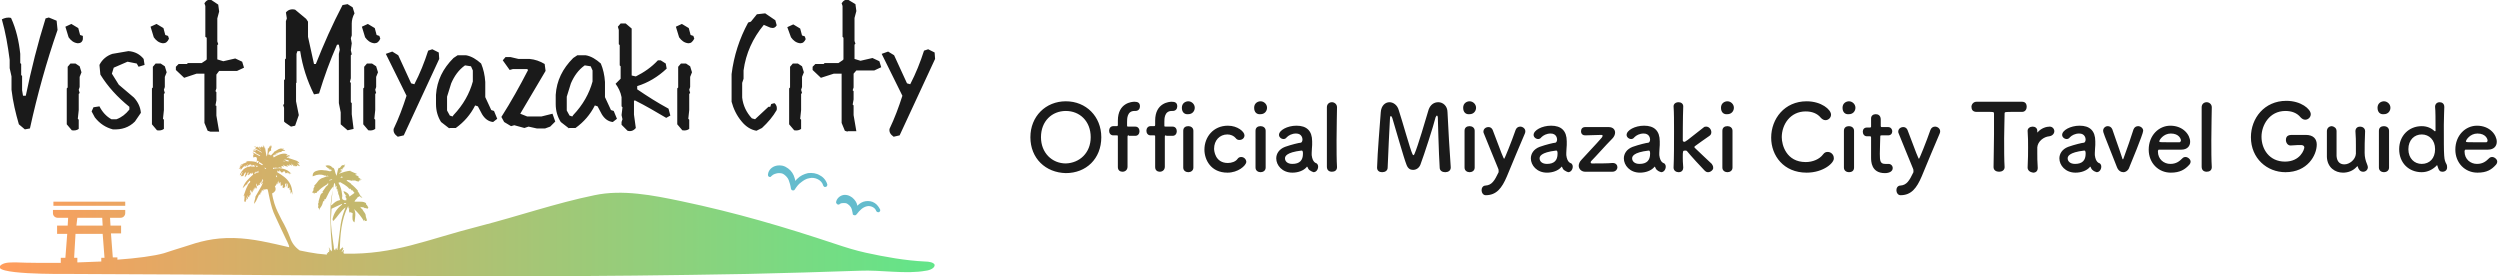
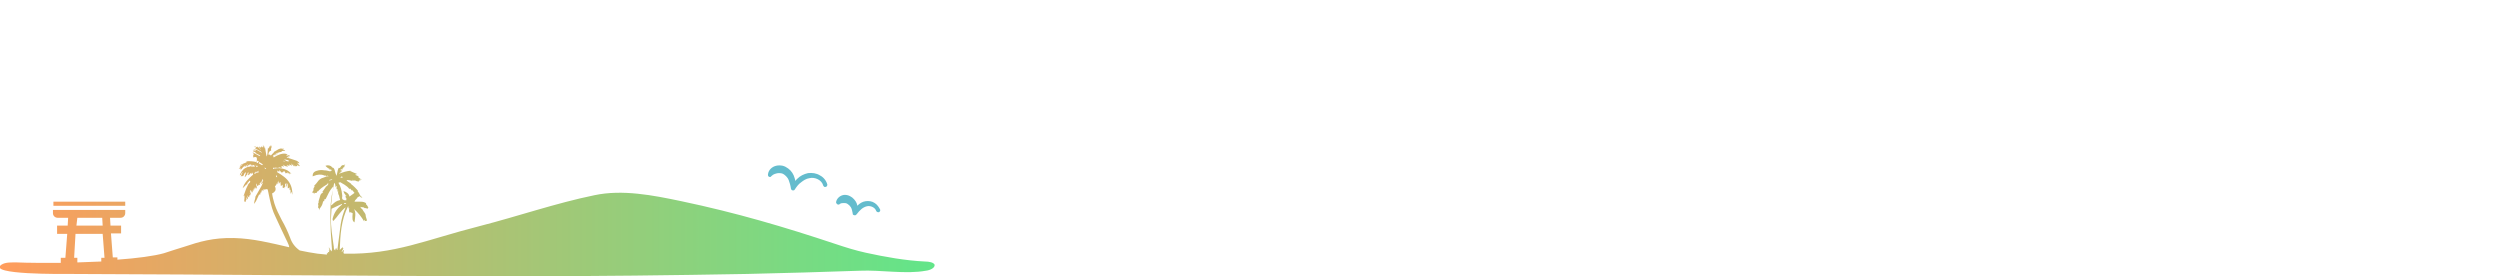
<svg xmlns="http://www.w3.org/2000/svg" viewBox="0 0 543 60">
  <path d="M178.1 38.1c-.8-.5-1.7-.6-2.6-.5-.9.2-1.7.6-2.3 1.2l-.5.5c0-.2 0-.4-.1-.6-.2-.8-.7-1.6-1.4-2.1-.4-.3-.8-.5-1.2-.6-.5-.1-1-.1-1.4 0-.9.2-1.7.9-1.8 1.9 0 .1 0 .3.1.4.2.2.5.2.6 0l.1-.1c.4-.4.9-.5 1.4-.6.5 0 .9 0 1.3.3s.8.7 1 1.2c.2.5.4 1.2.5 1.9 0 .1.1.2.2.3.2.1.5.1.6-.1.4-.6.8-1.2 1.4-1.6.5-.4 1.1-.8 1.8-.9 1.2-.3 2.7.4 3 1.6.1.2.3.4.5.3.2 0 .4-.2.4-.5-.2-.8-.8-1.6-1.6-2zm11.9 6c-.6-.4-1.3-.5-2-.4-.7.1-1.3.5-1.7.9l-.1.1v-.1c-.1-.6-.5-1.2-1.1-1.7-.3-.2-.6-.4-1-.5-.4-.1-.8-.1-1.1 0-.7.2-1.3.8-1.4 1.5 0 .1 0 .2.1.3.1.2.4.3.6.2l.1-.1c.3-.2.6-.2.9-.2.3 0 .5 0 .8.2.3.2.5.4.7.7.2.3.3.8.4 1.3 0 .2 0 .3.2.4.2.1.5.1.6-.1l.1-.1c.6-.8 1.3-1.5 2.2-1.7.8-.2 1.8.3 2 1 .1.2.3.3.5.3s.4-.2.4-.5c-.2-.5-.7-1.2-1.2-1.5z" fill="#64bccd" />
  <linearGradient id="a" gradientUnits="userSpaceOnUse" x1="0" y1="45.897" x2="202.917" y2="45.897">
    <stop offset="0" stop-color="#ff9c5c" />
    <stop offset="1" stop-color="#62e589" />
  </linearGradient>
-   <path d="M27.2 44.7H11.6v-.9h15.6v.9zm173.9 14.1c-4.3.8-9.8-.2-14.3 0-8.2.3-16.3.5-24.5.7-16.3.3-32.7.5-49.1.5-32.7 0-65.4-.4-98.2-.5-1.4 0-17.8.2-14.7-2 .9-.6 2.3-.5 3.5-.5 2.1.1 5.5.1 9.4.1V56h1l.4-5.2h-2.2V49h2.3l.1-1.7h-2.3c-.5 0-1-.4-1-1v-.7h15.7v.7c0 .5-.4 1-1 1h-2.3L24 49h2.3v1.7h-2.2l.4 5.2h1v.5c4.2-.3 8-.8 10.1-1.4 1.6-.5 3-1 4.4-1.4 3.3-1.1 6.3-2 10.8-1.9 4.2.1 8.1 1.1 12 2 0-.1 0-.3-.1-.5-.2-.5-.4-.9-.6-1.3-.3-.7-.7-1.4-1-2.1-.4-.9-.9-1.9-1.3-2.8-.6-1.2-.9-2.4-1.2-3.7-.1-.6-.3-1.3-.4-1.9 0-.1-.1-.2-.1-.3-.3-.1-.6.2-.9 0v.4h-.1c0-.1-.1-.2-.2-.3 0 .2-.1.3-.1.4 0 .1 0 .3-.2.2 0 .2-.1.3-.1.5h-.1c0-.1-.1-.1-.1-.1-.2.5-.5 1-.7 1.5-.1.1-.2.3-.3.5h-.1c0-.3.1-.7.2-1 .1-.2 0-.5.2-.7.1-.2.3-.5.4-.7.1-.2.3-.5.4-.7.1-.2.3-.5.4-.7.1-.2.2-.5.3-.7v-.1l-.4.4h-.1c.2-.3.4-.5.6-.8 0 0-.1 0-.1.1H57c.1-.1.2-.2 0-.4-.1.3-.2.6-.3.8h-.1c0-.1-.1-.1-.1-.2v.3h-.1c0 .1 0 .2.1.3-.1 0-.1 0-.2.1 0-.1-.1-.1-.1-.2v.2c-.1.1-.2.1-.3.2-.1-.1-.1-.3-.2-.5h-.1c0 .4.4.8 0 1.1-.1-.1-.1-.2-.2-.4-.1.3-.2.6-.3.8H55c0-.1 0-.2.1-.4H55c0 .1-.1.3-.1.4 0 .1 0 .2-.1.4h-.1c-.1-.2-.1-.3-.2-.5h-.1c0 .2 0 .4.1.6-.1-.1-.1-.3-.2-.5-.1.4.3.6.2.9-.1-.1-.2-.3-.3-.4.1.2.1.3.2.5h-.2c0 .1-.1.3-.1.5-.2-.2-.3-.3-.4-.5 0 .3.3.6 0 .9-.1-.2-.1-.3-.2-.5-.1.3.2.6-.1.7v.3h-.3c-.1-.2 0-.4 0-.7v-.7c-.1.1-.1.2-.2.2.3-.8.5-1.6.9-2.3.1-.3.3-.5.5-.7.1-.2.1-.2-.1-.3 0-.1.1-.2.1-.2-.1.1-.2.2-.3.4-.1.1-.3.2-.3.5l-.1.1c-.2-.1-.2.1-.3.2l-.6.6c.4-1.3 1.3-2.1 2.3-3-.1-.1-.1-.3-.2-.4h-.1v.3l-.1-.1c-.1-.1-.2-.1-.3 0-.1.1-.1.2-.2.3 0 0-.1.1-.2 0 .1-.5.1-.5 0-.6-.1.1-.1.2-.2.4h.1c-.2.2-.4.4-.6.7-.1-.2.1-.4.1-.6 0-.1.1-.2.1-.3 0 0 0-.1-.1-.2-.1.1-.1.2-.2.3-.1.1-.1.3-.2.4-.1.1-.1.3-.3.1 0 0-.1.1-.3.1.1-.3.3-.6.4-.9h-.1c-.2.2-.2.6-.5.7 0-.4.6-1.3 1.2-1.6.5-.3 1-.4 2-.3.1-.1.1-.3.2-.4h-.1c0 .1-.1.2-.2.3 0-.1 0-.2-.1-.3-.1.1-.2.1-.3.2v-.2h-.1c-.1.1-.1.2-.2.4 0 0-.1 0-.1-.1.1-.1.1-.1.2-.3h-.2v-.2l-.3.3c0-.1.1-.2.1-.2-.2.2-.4.3-.5.5l-.1-.1c.1-.2.2-.3.3-.5-.3.2-.4.6-.8.6.1-.1.2-.3.3-.4-.2.2-.4.3-.6.5-.2.2-.3.4-.5.6 0-.1-.1-.3-.1-.4-.1.1-.2.1-.3.2v-.1l.4-.4c-.1 0-.2.1-.3.1.2-.2.5-.3.7-.5v-.1c-.2.1-.3.3-.6.3.5-.5 1.1-.5 1.7-.9h-.3V35c.7 0 1.4 0 2.2.2.1-.2.1-.5.1-.7 0-.3-.1-.4-.4-.4-.1 0-.3.1-.4.1v-.6s.1-.1.2-.1l-.3-.3v-.1c.1 0 .2.1.2.1.4.2.7.4 1.1.6.1.1.2.1.3.1v-.1c-.1-.1-.2-.1-.3-.2l-.6-.3c-.1-.1-.2-.1-.1-.3-.2 0-.5 0-.6-.3.2 0 .5.1.7.1v-.1c-.2 0-.3-.1-.5-.1v-.1c.7-.1 1.2.4 1.8.7-.1-.2-.2-.3-.8-.6-.3-.1-.6-.3-.8-.5.1 0 .2 0 .4.1-.1-.3-.4-.3-.6-.5.3.1.5.2.8.3v-.2l.8.8c-.1-.3-.5-.4-.4-.8.1.1.2.2.2.3.1 0 .1-.3.3-.1 0-.1-.1-.2-.1-.3l.3.3h.1v-.4h.1c.1.2.1.5.2.7 0-.2.1-.4.1-.6.1.8.3 1.6.4 2.3.3-.6.2-1.3.3-1.9 0 .1.1.1.1.2.1-.3.2-.5.4-.7-.1.2-.1.4-.2.6l.3-.6h.1c.1.2.1.4 0 .6-.1.1 0 .3 0 .5-.4.1-.6.4-.6.9.2 0 .4-.1.5.2.4-.4.7-.7 1-1.1 0 .1-.1.1-.1.2.1-.1.2-.1.3-.2.2-.1.3-.2.5-.3.2-.1.5-.2.8-.1h.2c.1 0 .2 0 .2.1-.1 0-.2.1-.3.1v.1h.5v.1h-.4c.2 0 .4.1.5.1h-.9c.1.1.1.1.1.2-.3.1-.7-.1-1 .1h.5v.1c-.3 0-.5.1-.8.1v.1h.5c-.3.2-.6 0-.9.2h.4v.1h-.6v.1h.2c-.1 0-.1.1-.2.1.1 0 .2.1.3.1h-.3c.1.2.2.2.3.1.3-.2.7-.4 1-.5.5-.2 1-.3 1.5-.2.1 0 .2.1.3.2.1.1.2.1.3.1.1 0 .2.1.3.2-.3.2-.5-.3-.9-.2.3.2.6.2.7.5-.1 0-.2-.1-.3-.1-.1 0-.2-.1-.2.1l1.8.6c.4.1.7.3.9.6v.1c-.2-.1-.3-.1-.5-.2.2.2.4.5.6.7l-.1.1c-.2-.1-.4-.3-.6-.4.1.1.1.2.2.3-.1.2-.3-.1-.3.2-.1-.1-.2-.2-.2-.3v.2H64c-.1-.2-.2-.3-.3-.5.1.2.1.3.2.5h-.1c-.2-.3-.4-.5-.6-.8.1.2.3.4.4.6-.2-.2-.4-.3-.5-.5.1.2.2.3.3.5v.1l-.6-.3c0 .1.1.2.1.3-.3.1-.3-.2-.6-.2.1.1.2.2.2.4h-.1c-.1-.1-.1-.2-.2-.3 0 .1.1.2.1.3-.2-.1-.3-.1-.5-.2s-.3-.2-.4-.3c.1.2.2.3.3.5h-.1c-.1-.1-.1-.1-.2-.1h-.3c0 .1.1.2.1.4-.3-.1-.5-.1-.7-.2 0 .1 0 .1.1.2-.3 0-.6-.1-1-.1 0 .1.1.1.1.2-.1-.1-.2-.1-.4-.2v.3c1.1-.3 2.1-.2 3.1.3.3.2.6.4.9.8-.2-.1-.3-.2-.4-.3.1.1.2.3.3.4-.1-.1-.2-.2-.3-.4v.4c-.2-.2-.3-.4-.4-.5h-.1c.1.1.1.2.2.3-.2-.1-.3-.3-.5 0-.1-.2-.3-.4-.4-.6 0 .1 0 .2-.1.2l-.1-.1c0 .1-.1.2-.2.3 0-.1-.1-.1-.1-.1l-.1.1c-.1-.1-.1-.2-.2-.4-.1.1-.1.2-.1.3 0-.2-.1-.3-.1-.4h-.1c0 .1 0 .2-.1.3-.1-.1-.1-.2-.2-.3 0 .2-.1.3-.1.4.5.3 1 .6 1.5 1 .9.7 1.5 1.6 1.7 2.7.1.4.1.8.1 1.2-.1-.2-.1-.5-.3-.7v.4h-.1v-.8c-.1 0-.1.1-.2.1v-.6h-.1v.3c0-.1-.1-.1-.1-.2 0 0-.1.1-.2.1v-1h-.1c0 .2-.1.4-.1.6h-.1v-.7h-.1c-.1.1-.1.2-.2.3.1.7.1.6.1.4h-.1v.5c0-.1-.1-.3-.1-.4h-.1v.2h-.3v-.7c-.1.1-.2.2-.4.3 0-.3-.1-.6-.1-.9-.1.1-.2.2-.3.4v-.7c-.1.3-.2.5-.2.8h-.1c0-.2-.1-.4-.1-.6 0 .5-.2.8-.5 1.1.2.3.2.6.1.9-.2.3-.4.5-.7.6.1.8.3 1.5.5 2.2.4 1.3 1 2.4 1.6 3.6.7 1.2 1.3 2.5 1.8 3.8.4 1.2 1.1 2.1 2.1 2.8 1.3.3 2.6.5 3.9.7.7.1 1.3.1 2 .2V55h.3c-.1-.1-.1-.2-.1-.3.1 0 .2.1.3.1 0-.1 0-.3-.1-.5l.2.2c-.1-.3-.1-.5-.2-.7h.1c.1.2.2.4.2.6v-.1s0-.1.1-.1c0 .1.1.2.1.4.2-.1.2-.3.2-.5-.1-1.7-.3-3.5-.3-5.2-.1-2.4-.1-4.8.4-7.2.1-.4.2-.8.3-1.3-.4.4-.8.9-1.1 1.5l-.6 1.2c0 .1-.1.1-.2.2l-.1-.1c0 .2-.1.3-.1.5h-.2c-.1.4-.2.8-.4 1.1-.2.3-.4.5-.5.9v-.6l-.2.2v-.4c0-.1.1-.3 0-.5-.1-.1.1-.3.1-.4v-.3c.1-.3.2-.6.3-1 .1-.4.2-.7.7-.9-.1 0-.1-.1-.2-.1.2-.3.5-.7.7-1 .1-.2.3-.3.4-.4.2-.2.3-.4.1-.6 0 .1 0 .2-.1.3-.3.2-.5.3-.8.5-.3.2-.7.5-1 .8l-.1.1c0 .2-.2.1-.3.2 0 .1-.1.3-.2.3h-.3v.3c0-.1-.1-.2-.2-.4-.1.1-.1.2-.2.2v-.3c-.1.1-.1.2-.2.2v-.1c0-.1.1-.2.2-.3 0-.1.1-.2.1-.2-.1-.4.1-.6.3-.8-.1 0-.1 0-.2-.1.4-.4.7-.8 1-1.2.3-.3.6-.5 1-.6.3-.1.5-.2.8-.3h.4c-.3-.2-.3-.2-.6 0 0-.1 0-.1-.1-.2-.1 0-.2.1-.3 0-.7-.3-1.5-.2-2.2.1-.1 0-.2.1-.3.1 0-.6.2-1 .9-1.2.6-.2 1.1-.2 1.7-.1.4 0 .7.1 1.1.2h.2c0-.2.2-.1.3-.2-.2-.3-.5-.1-.7-.3.1 0 .2-.1.2-.1h-.1c-.2 0-.3-.1-.4-.2-.1-.1-.3-.2-.4-.4.5-.2 1.1-.1 1.4.3l.1.1c.3 0 .4.3.5.6.1.4.2.8.4 1.2.1-.3.1-.6.2-.9 0-.2.1-.4.2-.7.1-.2.1-.2.3-.1.1-.1.2-.3.3-.4.1-.1.2-.3.4-.2.1 0 .3-.1.5-.2-.1.1-.1.2-.2.3v.3h-.2c0 .5-.6.3-.7.7.2-.1.3-.1.5-.2v.1c-.2.1-.4.2-.5.3h.3v.1c-.2.1-.3.2-.5.3v.1c.4-.1.8-.3 1.2-.4.4-.1.8-.2 1.3-.2-.1.2-.1.3-.2.4.1-.1.1-.2.2-.3.4.2.9.4 1.4.6-.2 0-.3.1-.4.1v.1c.2.1.5.2.7.3v.1h-.2c.3.2.5.4.8.6v.1c-.2-.1-.3-.2-.5-.3.1.1.2.2.3.4H78c-.1.1-.1.2-.2.3h-.1v-.2c-.2.2-.4-.1-.6-.1-.2 0-.5.1-.6-.2 0 .1 0 .1.1.3-.4-.1-.8-.2-1.3-.2 0 .1 0 .1.1.2.2.2.5.3.7.5.1 0 .1.1.2.2 0 0 0 .1.1.1.2.1 1.2 1.1 1.4 1.4-.1 0-.1 0-.2-.1.2.3.4.5.5.8.1.3.4.5.6.7 0 0-.1 0-.1.1-.1-.1-.2-.3-.3-.4 0 .1.1.2.1.3l-.3-.3c-.1.1-.3.2-.4.2-.1.1-.1.3-.2.3-.2.2-.4.4-.5.7h1.1c.4 0 .8 0 1.2.2.1.1.3.1.2.3v.1c.3.1.3.5.5.6 0 .1-.1.2-.1.3-.1 0-.3 0-.4-.1h-.3c-.2-.2-.4-.2-.6-.2-.1 0-.2 0-.3-.1 0 .2.1.3.2.4.2.1.3.3.4.5.2.3.4.5.5.8 0 .3.1.6.2.9.1.2.1.4 0 .5h-.3c0-.1 0-.2-.1-.3-.1.2-.1.3-.1.4-.6-1-1.3-1.9-2.2-2.7.5.9.2 1.9.1 2.9-.5-.3-.5-.8-.4-2-.6-.3-.6-.2-.7-.1 0-.2-.1-.3-.1-.5 0-.1 0-.3.1-.4-.4 0-.1-.3-.3-.5-1.5 3-1.7 6.2-1.8 9.5l.7-.7c0 .1-.1.2-.1.3h.2c-.1.3-.3.5-.4.8h.1c.1-.1.2-.3.3-.4h.1c0 .2-.1.4-.1.6 0 .1.1.2.2.2 11 .2 17.6-3 29.4-6 8.2-2.1 16.6-5 24.9-6.7 6.1-1.3 12.7 0 18.9 1.3 11.9 2.5 22.4 5.6 33.5 9.3 2.1.7 4.3 1.4 6.6 1.9 4.1.9 8.6 1.7 12.8 1.9.9 0 1.9.2 2.1.7.1.7-1 1.2-1.9 1.3zM73.9 38.6h.1c.1 0 .3 0 .5-.1-.1-.1-.2-.1-.3-.2-.1.2-.2.2-.3.3zm-.4 1.1c.5.8.7 1.6.8 2.5 0 .2.1.4 0 .6 0 .2 0 .4.1.5.2.1.3.2.5.2h.3l.1-.1-.2-.2c.1 0 .1 0 .2-.1-.1-.1-.2-.1-.3-.2.1 0 .1 0 .2-.1-.1-.1-.2-.1-.2-.2v-.1c.1 0 .2.1.3.1-.3-.3-.6-.6-.7-1.1.7.2 1.2.6 1.3 1.2.4-.3.7-.5 1.1-.8-.2-.2-.3-.4-.5-.6 0 0-.1 0-.1.1-.1-.2-.3-.4-.4-.5 0 .1-.1.1-.1.2-.3-.5-.7-.7-1.1-1-.3-.2-.6-.3-.8-.5-.2 0-.3 0-.5.1zm1.5 4.4c-.1 0-.3 0-.3.2h.5c-.1-.1-.1-.2-.2-.2zm-2.8-5.2c-.2.1-.5.1-.7.2v.1c.3-.1.5 0 .7-.3zm-.3 5.7c.1 0 .1 0 0 0 .1 0 .2-.1.2-.1.5-.5 1-.9 1.6-1 .2 0 .2-.2.1-.3-.1-.3-.1-.6-.2-.8-.2-.3-.2-.7-.1-1.1 0 .1-.1.2-.1.3h-.1v-.5h-.2v-.7H73c0 .1-.1.2-.1.3-.1-.4 0-.7-.3-1-.4 1.6-.5 3.2-.7 4.9zm0 2.5c-.1 2.2.3 4.3.6 6.5 0 .3 0 .6.3.8 0-.2.1-.3.2-.6.1.2.1.3.2.5h.1v-.2c.2-1.8.5-3.6.7-5.4.2-1.2.5-2.3 1-3.5 0-.1.1-.2.1-.2-1.1.8-1.8 2.1-2.7 3-.2-.2-.2-.4-.1-.7.3-1.1.9-2 1.8-2.7l.2-.2s0-.1-.1-.1c-.1.1-.2.1-.4.2-.6.3-1.1.5-1.7.8-.1 0-.1.1-.1.2 0 .6-.1 1.1-.1 1.6zm-11.7-8.6c0-.2-.1-.3-.1-.5-.2.4-.2.4.1.5zm1.5-3.9c.3.2.6.6 1.1.4l-.2-.2c-.3-.1-.6-.1-.9-.2zm-.3.4c.2 0 .4 0 .6.1-.2-.2-.4-.2-.6-.1zm-5.7.3c.1.1.2.1.3.1.1-.1.1-.2.2-.4-.1 0-.2-.1-.3-.1-.1.2-.1.3-.2.4zm-.1 1c.1 0 .2-.1.4-.1-.1-.1-.1-.2-.2-.3-.1.1-.1.2-.2.4zm.6.7c-.1.2-.1.3-.1.4 0-.1-.1-.1-.1-.2h-.1c0 .1 0 .2-.1.3-.1-.1-.1-.2-.2-.3 0 .1-.1.2-.1.3-.1 0-.1-.1-.1-.1-.1.1-.1.3-.2.4.3-.1.4-.2.6-.3.4 0 .4 0 .4-.5zm.9-1.3c-.3-.2-.5-.3-.8-.5 0 .1-.1.2-.1.3.3.1.5.3.8.4-.1 0 0-.1.1-.2zm.7 1c0-.3-.3-.2-.4-.3.1.2.2.3.4.3zM16.6 49h5.7l-.1-1.7h-5.4l-.2 1.7zm6.1 7l-.4-5.2h-5.9l-.3 5.2h.7v1c1.7-.1 3.5-.1 5.2-.2V56h.7z" fill="url(#a)" />
-   <path d="M5.4 28.1L4.1 27c-.7-2.4-1.3-4.9-1.6-7.5v-2.9l-.4-1.8V13c-.4-3.1-.9-6-1.7-8.8.6-.3 1.3-.5 2-.3 1.1 2.4 1.7 5 2 7.8v2l.2.2v2.4l.2.2v3.1l.2 1.2h.6C6.8 15 8.2 9.4 9.9 4l.7-.2 1.7.7.2 2c-2.4 6.9-4.4 14.1-6 21.4l-1.1.2zM16.9 9.4c-.9-.1-1.5-.6-2-1.3l-.7-2.3 1.3-.6 1.5.9.4 1.5.6.2v.7c-.1.6-.5.9-1.1.9zm-1.3 18.9L14.5 27v-7.8l.2-.2v-4.5l.6-.7h1.1l.9.6.4 1.3-.4 1v2.2l-.2.6.2.7-.2.2v3.5l-.2 1.9.2.2v2c-.4.3-.9.4-1.5.3zm8.9-.2c-1.5-.4-2.8-1.2-3.9-2.6l-.7-1.3.4-.9 1.3-.2c.6 1.2 1.5 2.2 2.6 2.8h1.1c1.1-.4 2-1.1 2.8-2.1v-.6c-2.6-2.1-4.7-4.4-6.3-7l-.2-2.1c.6-1.2 1.6-2 2.8-2.4l3.5-.6c1.4.1 2.5.7 3.3 1.7l.2 1.3-1.3.4-.4-.7-2-.4-3 1.3-.4 1.3 1.5 2.4 3.3 2.8c.9 1 1.4 2.1 1.5 3.3l-1.3 1.9c-1.3 1.3-2.9 1.8-4.8 1.7zM35.4 9.4c-.9-.1-1.5-.6-2-1.3l-.7-2.3 1.3-.6 1.5.9.4 1.5.6.2.2.6c-.3.7-.7 1-1.3 1zm-1.3 18.9L33 27v-7.8l.2-.2v-4.5l.6-.7h1.1l.9.6.4 1.3-.4 1v2.2l-.2.6.2.7-.2.2v3.5l-.2 1.9.2.2v2c-.4.3-.9.4-1.5.3zm11.6.3l-.6-.2-.7-1.7V16h-1.7l-2.7.9-1.8-1.7v-.7l.6-.6h1.8l.2-.2h3l.9-.6.2-.2V8.2l-.3-.2V1.3l-.2-.6c.4-.6.9-.9 1.5-.7l1.5 1 .2 1.5-.4 1.5v5l.2.6-.2.2v3.1l1.3.4 2.6-.6 1.5.7.4 1.3-1.5.7h-3.9l-.6.8v3l-.2.6.2.2v1.8l-.2 1.1.2.1v2.1l.6 3.5h-1.9zm29.8-.3L74 27v-2.6l-.4-2V11.7l.2-.9-.2-1.1h-.4c-1.5 3.4-2.8 7-3.9 10.6l-1.1.2c-1.5-3-2.5-6.1-3-9.4h-.6l-.2.6V18h-.1v4l.6 3-.8 2.3-.9.2-1.3-.9-.2-.2v-3l-.2-.6.2-.2v-5.2l.2-.2v-4.3l.2-.2V4.6l.2-.6-.2-1.3c.5-.6 1.2-.8 2-.6l2.4 2 .4.6V8l1.3 5.9h.4c1.7-4.3 3.6-8.6 5.8-12.8l1.1-.2 1.1.7.4 1.3c-.4.7-.6 1.5-.6 2.2v2.6l-.2.6.2 1.1-.2 1.5.2.9-.2.2v5l-.2.8.2.2v4.2l.2.2v2.4l.4 3.2-1.3.3zm5.8-18.9c-.9-.1-1.5-.6-2-1.3l-.7-2.3 1.3-.6 1.5.9.4 1.5.6.2.2.6c-.3.7-.7 1-1.3 1zM80 28.3L78.9 27v-7.8l.2-.2v-4.5l.6-.7h1.1l.9.6.4 1.3-.4 1v2.2l-.2.6.2.7-.2.2v3.5l-.2 1.9.2.2v2c-.4.3-.9.4-1.5.3zm6.4 1.4c-.7-.5-1-1-.9-1.7 1.1-2.3 2-4.7 2.8-7.2l-4.5-9.1 1.4-.5 1.3.8 2.8 6.1.7.2c1.2-2.3 2.2-4.8 3-7.3l.9-.3 1.4.7.1 1.4-7.7 16.6-1.3.3zm11.2-1.8l-1.8-1.4c-.7-1.1-1.1-2.4-1.1-3.9v-2c.2-3.1 1.5-5.7 3.8-8l.9-.6h1.8c1.2.2 2.3.9 3.3 1.8.5 1.2.8 2.5.9 4v3.3l1.3 2.8.6.2.7 1.7-.9.7c-1-.1-1.8-.7-2.4-1.7l-.9-1.7-.6-.2c-1 2-2.4 3.6-4.2 4.9h-1.4zm.9-2.9c2.1-2.2 3.5-4.7 4.2-7.3v-2.4l-.4-.9-1.3-.2c-1.4 1-2.3 2.3-3 3.9l-.9 2.9v3l.6 1.1.6.2.2-.3zm15.4 2.8l-2.2-.6-.7.2-1.5-.9-.6-1.1c2.1-3.3 4-6.7 5.8-10.2l-.2-.2h-3.1l-.7.2-1.5-2.1.6-.7h1.1l1.7.4h2.4c1.2.1 2.3.5 3.3 1.1l.2 1.5c-1.8 3.1-3.7 6.2-5.5 9.3l1.5.6h3.1l2.4-.6.6 1.7-1.1 1.1-1.1.4h-1.8l-1.8-.4-.9.3zm9.7.1l-1.8-1.4c-.7-1.1-1.1-2.4-1.1-3.9v-2c.2-3.1 1.5-5.7 3.8-8l.9-.6h1.8c1.2.2 2.3.9 3.3 1.8.5 1.2.8 2.5.9 4v3.3l1.3 2.8.6.2.7 1.7-.9.7c-1-.1-1.8-.7-2.4-1.7l-.9-1.7-.6-.2c-1 2-2.4 3.6-4.2 4.9h-1.4zm.9-2.9c2.1-2.2 3.5-4.7 4.2-7.3v-2.4l-.4-.9-1.3-.2c-1.4 1-2.3 2.3-3 3.9l-.9 2.9v3l.6 1.1.6.2.2-.3zm11.8 3.4l-1.3-1.3v-.6l.2-.6-.2-.9.2-1.7-.2-.2v-2c-.2-1.1-.7-2.1-1.3-2.9l1.1-1.1v-2.7l-.2-.2V9.8l-.2-.2V6.5l-.2-.7.6-.7h1.1l1.3 1.1v10.2l.9.2c1.8-.9 3.4-2 4.8-3.5h.6l1.1.7.2 1.1c-1.9 1.8-4.1 3.1-6.4 3.8v.7c2.2 1.5 4.4 2.9 6.8 4.2l.4 1.5-.9.5c-2.2-1.3-4.4-2.6-6.8-3.8l-.2.1v3l.4 2.9c-.5.6-1.1.8-1.8.6zm13.2-19c-.9-.1-1.5-.6-2-1.3l-.7-2.3 1.3-.6 1.5.9.4 1.5.6.2.2.6c-.4.7-.7 1-1.3 1zm-1.3 18.9l-1.1-1.3v-7.8l.2-.2v-4.5l.6-.7h1.1l.9.6.4 1.3-.4 1v2.2l-.2.6.2.7-.2.2v3.5l-.2 1.9.2.2v2c-.4.3-.9.4-1.5.3zm16.1.1c-1.2-.2-2.3-.9-3.2-2-1.1-1.3-1.8-2.8-2.2-4.3v-6c.5-4 1.7-7.7 3.6-11.2l.6-.2 1.3-1.6 1.8-.2 2.2 1.5.3 1.1c-.3.5-.7.7-1.4.5l-1.4-.6c-2.4 2.9-3.9 6.2-4.4 9.9v1.8l-.3.9v3.2c.2 1.7.9 3.2 2.1 4.5l.7.2 2.9-2.7h.4l.2-.6.7-.2c.5.4.6.9.5 1.5-.8 1.4-1.9 2.7-3.2 3.9l-1.2.6zm9.5-19c-.9-.1-1.5-.6-2-1.3l-.8-2.2 1.3-.6 1.5.9.4 1.5.6.2.2.6c-.3.6-.6.9-1.2.9zm-1.3 18.9l-1.1-1.3v-7.8l.2-.2v-4.5l.6-.7h1.1l.9.6.4 1.3-.4 1v2.2l-.2.6.2.7-.2.2v3.5l-.2 1.9.2.2v2c-.4.3-.9.4-1.5.3zm11.6.3l-.6-.2-.7-1.7V16h-1.7l-2.8.9-1.8-1.7v-.7l.6-.6h1.8l.2-.2h3l.9-.6.2-.2V8.2L183 8V1.3l-.2-.6c.4-.6.9-.9 1.5-.7l1.5.9.2 1.5-.4 1.5v5l.2.6-.2.2v3.1l1.3.4 2.6-.6 1.5.7.4 1.3-1.5.7H186l-.6.7v3l-.2.6.2.2v1.8l-.2 1.1.2.2V25l.6 3.5h-1.9zm10 1.1c-.7-.5-1-1-.9-1.7 1.1-2.3 2-4.7 2.8-7.2l-4.5-9.1 1.4-.5 1.3.8 2.8 6.1.7.2c1.2-2.3 2.2-4.8 3-7.3l.9-.3 1.4.7.1 1.4-7.7 16.6-1.3.3zm29.7.1c0-4.5 3.3-7.8 7.7-7.8s7.7 3.3 7.7 7.8c0 4.7-3.3 7.8-7.7 7.8-4.4-.1-7.7-3.2-7.7-7.8zm13.1 0c0-3.5-2.4-5.7-5.4-5.7-3 0-5.4 2.2-5.4 5.7 0 3.4 2.4 5.7 5.4 5.7 3-.1 5.4-2.3 5.4-5.7zm8.3-.4c-.2 0-.3 0-.3.3v6.5c0 .7-.5 1.1-1.1 1.1-.5 0-1-.3-1-1v-6.6c0-.3 0-.3-.3-.3h-.7c-.6 0-.9-.5-.9-1s.3-1 .9-1h.7c.2 0 .3 0 .3-.3v-.9c0-3.9 3.1-4.1 3.6-4.1.7 0 1.2.2 1.2 1 0 .5-.3 1-1 1h-.2c-1.6 0-1.6 1.7-1.6 2.4v.8c0 .2.1.2.3.2h1.5c.6 0 .9.5.9 1s-.3 1-.9 1h-1.4zm8.1 0c-.2 0-.3 0-.3.3v6.5c0 .7-.5 1.1-1.1 1.1-.5 0-1-.3-1-1v-6.6c0-.3 0-.3-.3-.3h-.7c-.6 0-.9-.5-.9-1s.3-1 .9-1h.7c.2 0 .3 0 .3-.3v-.9c0-3.9 3.1-4.1 3.6-4.1.7 0 1.2.2 1.2 1 0 .5-.3 1-1 1h-.2c-1.6 0-1.6 1.7-1.6 2.4v.8c0 .2.1.2.3.2h1.5c.6 0 .9.5.9 1s-.3 1-.9 1h-1.4zm3.4-6c0-1 .8-1.4 1.4-1.4.7 0 1.4.6 1.4 1.4 0 .7-.5 1.4-1.4 1.4-.8.1-1.4-.4-1.4-1.4zm1.4 14c-.5 0-1.1-.3-1.1-1v-8c0-.7.5-1 1.1-1 .5 0 1.1.3 1.1 1v8c0 .7-.6 1-1.1 1zm8.5.1c-3.6 0-5-2.8-5-5 0-2.7 1.9-5.2 5.1-5.2 2.1 0 3.6 1.3 3.6 2.1 0 .6-.5 1-1.1 1-.3 0-.6-.1-.8-.4-.4-.5-1.1-.8-1.8-.8-1.7 0-2.9 1.3-2.9 3.1 0 .4.2 3.1 3 3.1.8 0 1.7-.3 2.1-.9.2-.3.5-.4.8-.4.6 0 1.1.5 1.1 1.1-.1.8-1.8 2.3-4.1 2.3zm5.8-14.1c0-1 .8-1.4 1.4-1.4.7 0 1.4.6 1.4 1.4 0 .7-.5 1.4-1.4 1.4-.8.1-1.4-.4-1.4-1.4zm1.4 14c-.5 0-1.1-.3-1.1-1v-8c0-.7.5-1 1.1-1 .5 0 1.1.3 1.1 1v8c0 .7-.6 1-1.1 1zm10.7-.4c-.2-.1-.4-.4-.5-.7l-.1-.1s-.1 0-.1.1c-.7.8-1.9 1.2-3.1 1.2-2.2 0-3.5-1.6-3.5-3.1 0-1 .6-2 1.9-2.5 1.4-.5 3.1-.9 3.4-.9.2 0 .4-.3.4-.7 0-.2-.1-1.3-1.4-1.3-.9 0-1.6.4-2 .8-.2.3-.5.4-.7.4-.5 0-1-.4-1-.9 0-1 1.8-2 3.8-2 2.2 0 3.4 1.1 3.4 3.4v.8c0 .3-.1 1.1-.1 1.7v.5c.2 1.6.9 1.7 1.1 1.8.2.2.3.4.3.7 0 .6-.4 1.2-1 1.2-.3-.1-.5-.2-.8-.4zm-1.8-4.3c-3.4.4-3.6 1.3-3.6 1.7 0 .6.5 1.2 1.6 1.2 1.6 0 2.3-.8 2.3-2.2 0-.3 0-.7-.3-.7zm5.5 3.5V23.3c0-.7.5-1.1 1.1-1.1.5 0 1.1.4 1.1 1.1 0 1-.1 4.1-.1 7.2 0 2.1 0 4.3.1 5.8 0 .7-.5 1-1.1 1-.6 0-1.1-.3-1.1-1.1zm10.9.2c.1-3.5.6-9.1.8-12 .1-1.5 1-2.2 1.9-2.2.8 0 1.7.6 2 1.7.8 2.4 2.5 8.6 3 9.6.1.1.1.2.2.2s.1-.1.2-.2c.8-1.8 2.4-7.4 3.1-9.7.4-1.1 1.2-1.6 2.1-1.6 1 0 2 .8 2 2.2.1 2.6.5 9.1.7 11.9v.1c0 .7-.6 1-1.2 1s-1.2-.3-1.2-1c-.2-2.9-.4-10.8-.4-10.8 0-.3-.1-.5-.2-.5s-.2.2-.3.4c-.4 1.7-2.5 8.2-3.3 10.3-.3.7-.9 1.1-1.6 1.1-.6 0-1.1-.3-1.4-1.1-.6-1.5-2.4-7.9-3.1-10.2-.1-.2-.2-.4-.3-.4-.1 0-.2.2-.2.6-.1 1.8-.4 7.8-.5 10.6 0 .7-.6 1-1.2 1s-1.1-.3-1.1-1c0 .1 0 0 0 0zm18.7-13c0-1 .8-1.4 1.4-1.4.7 0 1.4.6 1.4 1.4 0 .7-.5 1.4-1.4 1.4-.8.1-1.4-.4-1.4-1.4zm1.4 14c-.5 0-1.1-.3-1.1-1v-8c0-.7.5-1 1.1-1 .5 0 1.1.3 1.1 1v8c0 .7-.6 1-1.1 1zm3.5 5c-.6 0-.9-.6-.9-1.1 0-.5.3-1 .9-1 1.3-.1 1.9-1 2.8-2.9v-.3c0-.2 0-.3-.1-.5-.6-1.5-2.6-6.3-3.1-7.6-.1-.2-.1-.3-.1-.4 0-.6.5-1 1.1-1 .4 0 .7.2.9.6 1.9 5.1 2.4 6.3 2.5 6.3.1 0 1.6-3.7 2.5-6.3.2-.5.6-.7 1-.7.5 0 1.1.4 1.1 1 0 .1 0 .3-.1.5-1 2.3-2.7 6.4-3.9 9.3-1.1 2.6-2.3 4.1-4.6 4.1zm17.1-5.4c-.2-.1-.4-.4-.5-.7l-.1-.1s-.1 0-.1.1c-.7.8-1.9 1.2-3.1 1.2-2.2 0-3.5-1.6-3.5-3.1 0-1 .6-2 1.9-2.5 1.4-.5 3.1-.9 3.4-.9.2 0 .4-.3.4-.7 0-.2-.1-1.3-1.4-1.3-.9 0-1.6.4-2 .8-.2.3-.5.4-.7.4-.5 0-1-.4-1-.9 0-1 1.8-2 3.8-2 2.2 0 3.4 1.1 3.4 3.4v.8c0 .3-.1 1.1-.1 1.7v.5c.2 1.6.9 1.7 1.1 1.8.2.2.3.4.3.7 0 .6-.4 1.2-1 1.2-.3-.1-.5-.2-.8-.4zm-1.8-4.3c-3.4.4-3.6 1.3-3.6 1.7 0 .6.5 1.2 1.6 1.2 1.6 0 2.3-.8 2.3-2.2 0-.3 0-.7-.3-.7zm6.3 4.6c-.8 0-1.4-.6-1.4-1.3 0-.4.2-.9.6-1.3.7-.8 3.2-3.4 4.4-4.8.1-.2.2-.3.2-.4 0-.1-.1-.2-.3-.2-.9 0-2.7.1-3.5.1-.4 0-.9-.2-.9-.9 0-.5.3-.9.9-.9h5.1c1 0 1.4.6 1.4 1.2 0 .4-.2.9-.6 1.3-1.5 1.5-3.5 3.8-4.6 4.9-.1.1-.1.2-.1.3 0 .1.1.2.3.2 1.1 0 3.6 0 4.4-.1h.1c.7 0 1 .5 1 .9 0 .5-.4 1-1.1 1h-5.9zM360 37c-.2-.1-.4-.4-.5-.7l-.1-.1s-.1 0-.1.1c-.7.8-1.9 1.2-3.1 1.2-2.2 0-3.5-1.6-3.5-3.1 0-1 .6-2 1.9-2.5 1.4-.5 3.1-.9 3.4-.9.2 0 .4-.3.4-.7 0-.2-.1-1.3-1.4-1.3-.9 0-1.6.4-2 .8-.2.3-.5.4-.7.4-.5 0-1-.4-1-.9 0-1 1.8-2 3.8-2 2.2 0 3.4 1.1 3.4 3.4v.8c0 .3-.1 1.1-.1 1.7v.5c.2 1.6.9 1.7 1.1 1.8.2.2.3.4.3.7 0 .6-.4 1.2-1 1.2-.3-.1-.6-.2-.8-.4zm-1.9-4.3c-3.4.4-3.6 1.3-3.6 1.7 0 .6.5 1.2 1.6 1.2 1.6 0 2.3-.8 2.3-2.2 0-.3 0-.7-.3-.7zm12.9 4.7c-.3 0-.5-.1-.8-.4-.6-.6-3-3.2-3.8-4.2-.1-.1-.2-.1-.4-.1-.5 0-.5.1-.5 1.5 0 .4 0 1.1.1 2.2 0 .4-.2 1-1 1-.5 0-1.1-.3-1.1-1 .1-2.1.1-5.1.1-7.8 0-2.2 0-4.3-.1-5.5 0-.5.4-.9 1.1-.9.5 0 1 .3 1 .9-.1 2.2-.1 7.4-.1 7.4 0 .2.2.3.3.3.3 0 .4-.1 4.2-3.1.2-.2.4-.2.6-.2.6 0 1.1.6 1.1 1.2 0 .3-.1.6-.4.8-1.2.8-2.1 1.5-3.1 2.2l-.2.2c0 .1.1.2.2.3 1 1 3 2.8 3.6 3.4.2.3.3.5.3.8.1.4-.5 1-1.1 1zm2.8-14c0-1 .8-1.4 1.4-1.4.7 0 1.4.6 1.4 1.4 0 .7-.5 1.4-1.4 1.4-.8.1-1.4-.4-1.4-1.4zm1.4 14c-.5 0-1.1-.3-1.1-1v-8c0-.7.5-1 1.1-1 .5 0 1.1.3 1.1 1v8c0 .7-.6 1-1.1 1zm17.2.1c-5 0-7.7-3.7-7.7-7.6 0-4.1 2.9-7.9 7.7-7.9 3.2 0 5.3 1.8 5.3 2.9 0 .7-.6 1.2-1.2 1.2-.4 0-.7-.2-1-.5-.8-1-2-1.4-3.3-1.4-3.4 0-5.2 2.9-5.2 5.6 0 1.7 1 5.4 5.2 5.4 1.5 0 3-.6 3.8-1.7.3-.4.6-.5 1-.5.7 0 1.3.6 1.3 1.3.2 1-2.2 3.2-5.9 3.2zm7.8-14.1c0-1 .8-1.4 1.4-1.4.7 0 1.4.6 1.4 1.4 0 .7-.5 1.4-1.4 1.4-.8.1-1.4-.4-1.4-1.4zm1.4 14c-.5 0-1.1-.3-1.1-1v-8c0-.7.5-1 1.1-1 .5 0 1.1.3 1.1 1v8c0 .7-.5 1-1.1 1zm7.1-8c-.3 0-.3.1-.3.2 0 .7-.1 2.4-.1 3.8 0 1.6.1 2.2 1.2 2.2h.7c.5 0 .9.4.9.9 0 .7-.7 1.1-1.7 1.1-3 0-3-2.6-3-3.4v-4.3c0-.3-.1-.3-.3-.3h-.6c-.6 0-.9-.5-.9-1s.3-.9.9-.9h.6c.3 0 .3-.1.3-.3v-1.7c0-.6.5-.9 1-.9 1.1 0 1.1 1 1.1 1.2v1.3c0 .3.1.3.3.3h1.3c.6 0 .9.5.9.9 0 .5-.3.9-.9.9h-1.4zm4.1 13c-.6 0-.9-.6-.9-1.1 0-.5.3-1 .9-1 1.3-.1 1.9-1 2.8-2.9v-.3c0-.2 0-.3-.1-.5-.6-1.5-2.6-6.3-3.1-7.6-.1-.2-.1-.3-.1-.4 0-.6.5-1 1.1-1 .4 0 .7.2.9.6 1.9 5.1 2.4 6.3 2.5 6.3.1 0 1.6-3.7 2.5-6.3.2-.5.6-.7 1-.7.5 0 1.1.4 1.1 1 0 .1 0 .3-.1.5-1 2.3-2.7 6.4-3.9 9.3-1.1 2.6-2.3 4.1-4.6 4.1zm20.2-6.1c0-1.6.1-4.5.1-7.1v-4.5c0-.4-.1-.4-1.2-.4h-2.6c-.8 0-1.1-.5-1.1-1.1 0-.5.4-1.1 1.1-1.1h9.9c.8 0 1 .6 1 1.1 0 .5-.3 1.1-1 1.1h-1.8c-2 0-2 0-2 .4 0 1.4-.1 3.3-.1 5.3 0 2.4 0 4.8.1 6.3 0 .7-.6 1-1.2 1s-1.2-.3-1.2-1zm7.4.1c.1-1.9.1-3.3.1-4.4 0-1.2 0-2.2-.1-3.6 0-.6.6-.9 1.1-.9s1 .3 1 .9v.4l.1-.1c.8-.9 1.9-1.2 2.6-1.2.6 0 1 .5 1 1s-.4 1-1.1 1.1c-1.2.1-2.5 1.1-2.6 2.4v1.3c0 .8 0 1.8.1 3.2 0 .4-.2 1-1 1-.7-.1-1.2-.5-1.2-1.1zm14.2.6c-.2-.1-.4-.4-.5-.7l-.1-.1s-.1 0-.1.1c-.7.8-1.9 1.2-3.1 1.2-2.2 0-3.5-1.6-3.5-3.1 0-1 .6-2 1.9-2.5 1.4-.5 3.1-.9 3.4-.9.2 0 .4-.3.4-.7 0-.2-.1-1.3-1.4-1.3-.9 0-1.6.4-2 .8-.2.3-.5.4-.7.4-.5 0-1-.4-1-.9 0-1 1.8-2 3.8-2 2.2 0 3.4 1.1 3.4 3.4v.8c0 .3-.1 1.1-.1 1.7v.5c.2 1.6.9 1.7 1.1 1.8.2.2.3.4.3.7 0 .6-.4 1.2-1 1.2-.3-.1-.6-.2-.8-.4zm-1.9-4.3c-3.4.4-3.6 1.3-3.6 1.7 0 .6.5 1.2 1.6 1.2 1.6 0 2.3-.8 2.3-2.2 0-.3 0-.7-.3-.7zm8.5 4.7c-.5 0-1.1-.3-1.4-1.1-3-7.5-3-7.6-3-7.9 0-.6.5-1 1-1 .4 0 .8.2 1 .7.2.7 1.5 4.2 2.1 6.1.1.3.1.4.2.4s.1-.2.2-.4c.6-1.6 1.7-4.8 2.1-6.1.2-.5.6-.7 1-.7.5 0 1.1.4 1.1 1 0 .7-2.8 7.4-3 7.9-.2.7-.8 1.1-1.3 1.1zm10.3.1c-2.7 0-4.8-2.1-4.8-5 0-3.1 2.2-5.2 4.7-5.2 2.8 0 4.3 2 4.3 3.5 0 .9-.6 1.7-1.9 1.7h-4.9c-.1 0-.2.2-.2.4 0 1.7 1.3 2.7 2.7 2.7 1.3 0 2-.6 2.6-1.2.2-.2.4-.3.7-.3.5 0 1.1.5 1.1 1 0 .2-.1.5-.3.7-.9 1-2 1.7-4 1.7zm2.2-7c0-.3-.4-1.5-2.2-1.5-1.6 0-2.5 1.4-2.5 1.7 0 .2.2.2 2.1.2h2.3c.1 0 .3-.2.3-.4zm4.5 5.7V23.3c0-.7.5-1.1 1.1-1.1.5 0 1.1.4 1.1 1.1 0 1-.1 4.1-.1 7.2 0 2.1 0 4.3.1 5.8 0 .7-.5 1-1.1 1-.6 0-1.1-.3-1.1-1.1zm21.6-4.7c-.2 0-1.2 0-2.3.1-.6 0-1-.6-1-1.2 0-1.1.9-1.1 1.5-1.1h2.8c1.7 0 2.4.9 2.4 2.1 0 2.3-2 6-6.8 6-4 0-7.5-3-7.5-7.6 0-4.1 2.9-7.9 7.7-7.9 3.2 0 5.3 1.8 5.3 2.9 0 .7-.6 1.2-1.2 1.2-.4 0-.7-.2-1-.5-.8-1-2-1.4-3.3-1.4-3.5 0-5.2 3.1-5.2 5.6 0 2.7 1.7 5.4 5.1 5.4 3.3 0 4.2-2.6 4.2-3.1 0-.3-.3-.5-.7-.5zm7.7-3v5.4c.1 1.3.8 1.8 1.7 1.8 1.1 0 2.4-1 2.5-2.3v-1.9c0-.8 0-1.8-.1-3 0-.7.5-1 1-1s1.1.3 1.1 1c-.1 2.1-.1 3.4-.1 4.7 0 .9.2 1.7.5 2.4.1.3.2.5.2.7 0 .6-.5 1-1 1-.7 0-1-.5-1.2-1.1 0-.1 0-.1-.1-.1l-.1.1c-.8.9-1.9 1.3-3 1.3-1.7 0-3.4-1.1-3.5-3.4v-5.6c0-.7.5-1.1 1.1-1.1.5.1 1 .4 1 1.1zm8.9-5.1c0-1 .8-1.4 1.4-1.4.7 0 1.4.6 1.4 1.4 0 .7-.5 1.4-1.4 1.4-.8.1-1.4-.4-1.4-1.4zm1.4 14c-.5 0-1.1-.3-1.1-1v-8c0-.7.5-1 1.1-1 .5 0 1.1.3 1.1 1v8c0 .7-.6 1-1.1 1zm12.7-.1c-.5 0-.8-.2-1.1-1.3 0-.1 0-.1-.1-.1 0 0-.1 0-.1.1-.8.8-1.9 1.4-3.2 1.4-2.8 0-4.9-2-4.9-5 0-2.9 2.1-5 4.9-5 1.1 0 2.1.4 2.8 1.1h.1s.1 0 .1-.1c0-2.3 0-4.4-.1-5.2 0-.6.4-1 1-1 .5 0 1 .3 1 1v.1c0 .7-.1 2.1-.1 3.8 0 7.4 0 7.5.6 8.6.1.2.1.4.1.5.1.7-.4 1.1-1 1.1zm-1.6-4.9c0-2-1.3-3.2-2.9-3.2-1.6 0-2.9 1.2-2.9 3.2s1.3 3.2 2.9 3.2c1.7 0 2.9-1.2 2.9-3.2zm9.2 5.1c-2.7 0-4.8-2.1-4.8-5 0-3.1 2.2-5.2 4.7-5.2 2.8 0 4.3 2 4.3 3.5 0 .9-.6 1.7-1.9 1.7h-4.9c-.1 0-.2.2-.2.4 0 1.7 1.3 2.7 2.7 2.7 1.3 0 2-.6 2.6-1.2.2-.2.4-.3.7-.3.5 0 1.1.5 1.1 1 0 .2-.1.5-.3.7-.9 1-1.9 1.7-4 1.7zm2.2-7c0-.3-.4-1.5-2.2-1.5-1.6 0-2.5 1.4-2.5 1.7 0 .2.2.2 2.1.2h2.3c.2 0 .3-.2.3-.4z" fill="#1a1a1a" />
+   <path d="M27.2 44.7H11.6v-.9h15.6v.9zm173.9 14.1c-4.3.8-9.8-.2-14.3 0-8.2.3-16.3.5-24.5.7-16.3.3-32.7.5-49.1.5-32.7 0-65.4-.4-98.2-.5-1.4 0-17.8.2-14.7-2 .9-.6 2.3-.5 3.5-.5 2.1.1 5.5.1 9.4.1V56h1l.4-5.2h-2.2V49h2.3l.1-1.7h-2.3c-.5 0-1-.4-1-1v-.7h15.7v.7c0 .5-.4 1-1 1h-2.3L24 49h2.3v1.7h-2.2l.4 5.2h1v.5c4.2-.3 8-.8 10.1-1.4 1.6-.5 3-1 4.4-1.4 3.3-1.1 6.3-2 10.8-1.9 4.2.1 8.1 1.1 12 2 0-.1 0-.3-.1-.5-.2-.5-.4-.9-.6-1.3-.3-.7-.7-1.4-1-2.1-.4-.9-.9-1.9-1.3-2.8-.6-1.2-.9-2.4-1.2-3.7-.1-.6-.3-1.3-.4-1.9 0-.1-.1-.2-.1-.3-.3-.1-.6.2-.9 0v.4h-.1c0-.1-.1-.2-.2-.3 0 .2-.1.3-.1.4 0 .1 0 .3-.2.2 0 .2-.1.3-.1.5h-.1c0-.1-.1-.1-.1-.1-.2.5-.5 1-.7 1.5-.1.1-.2.3-.3.5h-.1c0-.3.1-.7.2-1 .1-.2 0-.5.2-.7.1-.2.3-.5.4-.7.1-.2.3-.5.4-.7.1-.2.3-.5.4-.7.1-.2.2-.5.3-.7v-.1l-.4.4h-.1c.2-.3.4-.5.6-.8 0 0-.1 0-.1.1H57c.1-.1.2-.2 0-.4-.1.3-.2.6-.3.8h-.1c0-.1-.1-.1-.1-.2v.3h-.1c0 .1 0 .2.1.3-.1 0-.1 0-.2.1 0-.1-.1-.1-.1-.2v.2c-.1.1-.2.1-.3.2-.1-.1-.1-.3-.2-.5h-.1c0 .4.4.8 0 1.1-.1-.1-.1-.2-.2-.4-.1.3-.2.6-.3.8H55c0-.1 0-.2.1-.4H55c0 .1-.1.3-.1.4 0 .1 0 .2-.1.4h-.1c-.1-.2-.1-.3-.2-.5h-.1c0 .2 0 .4.1.6-.1-.1-.1-.3-.2-.5-.1.4.3.6.2.9-.1-.1-.2-.3-.3-.4.1.2.1.3.2.5h-.2c0 .1-.1.3-.1.5-.2-.2-.3-.3-.4-.5 0 .3.3.6 0 .9-.1-.2-.1-.3-.2-.5-.1.3.2.6-.1.7v.3h-.3c-.1-.2 0-.4 0-.7v-.7c-.1.1-.1.2-.2.2.3-.8.5-1.6.9-2.3.1-.3.3-.5.5-.7.1-.2.1-.2-.1-.3 0-.1.1-.2.1-.2-.1.1-.2.2-.3.4-.1.1-.3.2-.3.5l-.1.1c-.2-.1-.2.1-.3.2l-.6.6c.4-1.3 1.3-2.1 2.3-3-.1-.1-.1-.3-.2-.4h-.1v.3l-.1-.1c-.1-.1-.2-.1-.3 0-.1.1-.1.2-.2.3 0 0-.1.1-.2 0 .1-.5.1-.5 0-.6-.1.1-.1.2-.2.4h.1c-.2.2-.4.4-.6.7-.1-.2.1-.4.1-.6 0-.1.1-.2.1-.3 0 0 0-.1-.1-.2-.1.1-.1.2-.2.3-.1.1-.1.3-.2.4-.1.1-.1.3-.3.1 0 0-.1.1-.3.1.1-.3.3-.6.4-.9h-.1c-.2.2-.2.6-.5.7 0-.4.6-1.3 1.2-1.6.5-.3 1-.4 2-.3.1-.1.1-.3.2-.4h-.1c0 .1-.1.2-.2.3 0-.1 0-.2-.1-.3-.1.1-.2.1-.3.2v-.2h-.1c-.1.1-.1.2-.2.4 0 0-.1 0-.1-.1.1-.1.1-.1.2-.3h-.2v-.2l-.3.3c0-.1.1-.2.1-.2-.2.2-.4.3-.5.5l-.1-.1c.1-.2.2-.3.3-.5-.3.2-.4.6-.8.6.1-.1.2-.3.3-.4-.2.2-.4.3-.6.5-.2.2-.3.4-.5.6 0-.1-.1-.3-.1-.4-.1.1-.2.1-.3.2v-.1l.4-.4c-.1 0-.2.1-.3.1.2-.2.5-.3.7-.5v-.1c-.2.1-.3.3-.6.3.5-.5 1.1-.5 1.7-.9h-.3V35c.7 0 1.4 0 2.2.2.1-.2.1-.5.1-.7 0-.3-.1-.4-.4-.4-.1 0-.3.1-.4.1v-.6s.1-.1.2-.1l-.3-.3v-.1c.1 0 .2.1.2.1.4.2.7.4 1.1.6.1.1.2.1.3.1v-.1c-.1-.1-.2-.1-.3-.2l-.6-.3c-.1-.1-.2-.1-.1-.3-.2 0-.5 0-.6-.3.2 0 .5.1.7.1v-.1c-.2 0-.3-.1-.5-.1v-.1c.7-.1 1.2.4 1.8.7-.1-.2-.2-.3-.8-.6-.3-.1-.6-.3-.8-.5.1 0 .2 0 .4.1-.1-.3-.4-.3-.6-.5.3.1.5.2.8.3v-.2l.8.8c-.1-.3-.5-.4-.4-.8.1.1.2.2.2.3.1 0 .1-.3.3-.1 0-.1-.1-.2-.1-.3l.3.3h.1v-.4h.1c.1.2.1.5.2.7 0-.2.1-.4.1-.6.1.8.3 1.6.4 2.3.3-.6.2-1.3.3-1.9 0 .1.1.1.1.2.1-.3.2-.5.4-.7-.1.2-.1.4-.2.6l.3-.6h.1c.1.2.1.4 0 .6-.1.1 0 .3 0 .5-.4.1-.6.4-.6.9.2 0 .4-.1.5.2.4-.4.7-.7 1-1.1 0 .1-.1.1-.1.2.1-.1.2-.1.3-.2.2-.1.3-.2.5-.3.2-.1.5-.2.8-.1h.2c.1 0 .2 0 .2.1-.1 0-.2.1-.3.1v.1h.5v.1h-.4c.2 0 .4.1.5.1h-.9c.1.1.1.1.1.2-.3.1-.7-.1-1 .1h.5v.1c-.3 0-.5.1-.8.1v.1h.5c-.3.2-.6 0-.9.2h.4v.1h-.6v.1h.2c-.1 0-.1.1-.2.1.1 0 .2.1.3.1h-.3c.1.2.2.2.3.1.3-.2.7-.4 1-.5.5-.2 1-.3 1.5-.2.1 0 .2.1.3.2.1.1.2.1.3.1.1 0 .2.1.3.2-.3.2-.5-.3-.9-.2.3.2.6.2.7.5-.1 0-.2-.1-.3-.1-.1 0-.2-.1-.2.1l1.8.6c.4.1.7.3.9.6v.1c-.2-.1-.3-.1-.5-.2.2.2.4.5.6.7l-.1.1c-.2-.1-.4-.3-.6-.4.1.1.1.2.2.3-.1.2-.3-.1-.3.2-.1-.1-.2-.2-.2-.3v.2H64c-.1-.2-.2-.3-.3-.5.1.2.1.3.2.5h-.1c-.2-.3-.4-.5-.6-.8.1.2.3.4.4.6-.2-.2-.4-.3-.5-.5.1.2.2.3.3.5v.1l-.6-.3c0 .1.1.2.1.3-.3.1-.3-.2-.6-.2.1.1.2.2.2.4h-.1c-.1-.1-.1-.2-.2-.3 0 .1.1.2.1.3-.2-.1-.3-.1-.5-.2s-.3-.2-.4-.3c.1.2.2.3.3.5h-.1c-.1-.1-.1-.1-.2-.1h-.3c0 .1.1.2.1.4-.3-.1-.5-.1-.7-.2 0 .1 0 .1.1.2-.3 0-.6-.1-1-.1 0 .1.1.1.1.2-.1-.1-.2-.1-.4-.2v.3c1.1-.3 2.1-.2 3.1.3.3.2.6.4.9.8-.2-.1-.3-.2-.4-.3.1.1.2.3.3.4-.1-.1-.2-.2-.3-.4v.4c-.2-.2-.3-.4-.4-.5h-.1c.1.1.1.2.2.3-.2-.1-.3-.3-.5 0-.1-.2-.3-.4-.4-.6 0 .1 0 .2-.1.2l-.1-.1c0 .1-.1.2-.2.3 0-.1-.1-.1-.1-.1l-.1.1c-.1-.1-.1-.2-.2-.4-.1.1-.1.2-.1.3 0-.2-.1-.3-.1-.4h-.1c0 .1 0 .2-.1.3-.1-.1-.1-.2-.2-.3 0 .2-.1.3-.1.4.5.3 1 .6 1.5 1 .9.7 1.5 1.6 1.7 2.7.1.4.1.8.1 1.2-.1-.2-.1-.5-.3-.7v.4h-.1v-.8c-.1 0-.1.1-.2.1v-.6h-.1v.3c0-.1-.1-.1-.1-.2 0 0-.1.1-.2.1v-1h-.1c0 .2-.1.4-.1.6h-.1v-.7h-.1c-.1.1-.1.2-.2.3.1.7.1.6.1.4h-.1v.5c0-.1-.1-.3-.1-.4h-.1v.2h-.3v-.7c-.1.1-.2.2-.4.3 0-.3-.1-.6-.1-.9-.1.1-.2.2-.3.4v-.7c-.1.3-.2.5-.2.8h-.1c0-.2-.1-.4-.1-.6 0 .5-.2.8-.5 1.1.2.3.2.6.1.9-.2.3-.4.5-.7.6.1.8.3 1.5.5 2.2.4 1.3 1 2.4 1.6 3.6.7 1.2 1.3 2.5 1.8 3.8.4 1.2 1.1 2.1 2.1 2.8 1.3.3 2.6.5 3.9.7.7.1 1.3.1 2 .2V55h.3c-.1-.1-.1-.2-.1-.3.1 0 .2.1.3.1 0-.1 0-.3-.1-.5l.2.2c-.1-.3-.1-.5-.2-.7h.1c.1.2.2.4.2.6v-.1s0-.1.1-.1c0 .1.1.2.1.4.2-.1.2-.3.2-.5-.1-1.7-.3-3.5-.3-5.2-.1-2.4-.1-4.8.4-7.2.1-.4.2-.8.3-1.3-.4.4-.8.9-1.1 1.5l-.6 1.2c0 .1-.1.1-.2.2l-.1-.1c0 .2-.1.3-.1.5h-.2c-.1.4-.2.8-.4 1.1-.2.3-.4.5-.5.9v-.6l-.2.2v-.4c0-.1.1-.3 0-.5-.1-.1.1-.3.1-.4v-.3c.1-.3.2-.6.3-1 .1-.4.2-.7.7-.9-.1 0-.1-.1-.2-.1.2-.3.5-.7.7-1 .1-.2.3-.3.4-.4.2-.2.3-.4.1-.6 0 .1 0 .2-.1.3-.3.2-.5.3-.8.5-.3.2-.7.5-1 .8l-.1.1c0 .2-.2.1-.3.2 0 .1-.1.3-.2.3h-.3v.3c0-.1-.1-.2-.2-.4-.1.1-.1.2-.2.2v-.3c-.1.1-.1.2-.2.2v-.1c0-.1.1-.2.2-.3 0-.1.1-.2.1-.2-.1-.4.1-.6.3-.8-.1 0-.1 0-.2-.1.4-.4.7-.8 1-1.2.3-.3.6-.5 1-.6.3-.1.5-.2.8-.3h.4c-.3-.2-.3-.2-.6 0 0-.1 0-.1-.1-.2-.1 0-.2.1-.3 0-.7-.3-1.5-.2-2.2.1-.1 0-.2.1-.3.1 0-.6.2-1 .9-1.2.6-.2 1.1-.2 1.7-.1.4 0 .7.1 1.1.2h.2c0-.2.2-.1.3-.2-.2-.3-.5-.1-.7-.3.1 0 .2-.1.2-.1h-.1c-.2 0-.3-.1-.4-.2-.1-.1-.3-.2-.4-.4.5-.2 1.1-.1 1.4.3l.1.1c.3 0 .4.3.5.6.1.4.2.8.4 1.2.1-.3.1-.6.2-.9 0-.2.1-.4.2-.7.1-.2.1-.2.3-.1.1-.1.2-.3.3-.4.1-.1.2-.3.4-.2.1 0 .3-.1.5-.2-.1.1-.1.2-.2.3v.3h-.2c0 .5-.6.3-.7.7.2-.1.3-.1.5-.2v.1c-.2.1-.4.2-.5.3h.3v.1c-.2.1-.3.2-.5.3v.1c.4-.1.8-.3 1.2-.4.4-.1.8-.2 1.3-.2-.1.2-.1.3-.2.4.1-.1.1-.2.2-.3.4.2.9.4 1.4.6-.2 0-.3.1-.4.1v.1c.2.1.5.2.7.3v.1h-.2c.3.2.5.4.8.6v.1c-.2-.1-.3-.2-.5-.3.1.1.2.2.3.4H78c-.1.1-.1.2-.2.3h-.1v-.2c-.2.2-.4-.1-.6-.1-.2 0-.5.1-.6-.2 0 .1 0 .1.1.3-.4-.1-.8-.2-1.3-.2 0 .1 0 .1.1.2.2.2.5.3.7.5.1 0 .1.1.2.2 0 0 0 .1.1.1.2.1 1.2 1.1 1.4 1.4-.1 0-.1 0-.2-.1.2.3.4.5.5.8.1.3.4.5.6.7 0 0-.1 0-.1.1-.1-.1-.2-.3-.3-.4 0 .1.1.2.1.3l-.3-.3c-.1.1-.3.2-.4.2-.1.1-.1.3-.2.3-.2.2-.4.4-.5.7h1.1c.4 0 .8 0 1.2.2.1.1.3.1.2.3v.1c.3.1.3.5.5.6 0 .1-.1.2-.1.3-.1 0-.3 0-.4-.1h-.3c-.2-.2-.4-.2-.6-.2-.1 0-.2 0-.3-.1 0 .2.1.3.2.4.2.1.3.3.4.5.2.3.4.5.5.8 0 .3.1.6.2.9.1.2.1.4 0 .5h-.3c0-.1 0-.2-.1-.3-.1.2-.1.3-.1.4-.6-1-1.3-1.9-2.2-2.7.5.9.2 1.9.1 2.9-.5-.3-.5-.8-.4-2-.6-.3-.6-.2-.7-.1 0-.2-.1-.3-.1-.5 0-.1 0-.3.1-.4-.4 0-.1-.3-.3-.5-1.5 3-1.7 6.2-1.8 9.5l.7-.7c0 .1-.1.2-.1.3h.2c-.1.3-.3.5-.4.8h.1c.1-.1.2-.3.3-.4h.1c0 .2-.1.4-.1.6 0 .1.1.2.2.2 11 .2 17.6-3 29.4-6 8.2-2.1 16.6-5 24.9-6.7 6.1-1.3 12.7 0 18.9 1.3 11.9 2.5 22.4 5.6 33.5 9.3 2.1.7 4.3 1.4 6.6 1.9 4.1.9 8.6 1.7 12.8 1.9.9 0 1.9.2 2.1.7.1.7-1 1.2-1.9 1.3zM73.9 38.6h.1c.1 0 .3 0 .5-.1-.1-.1-.2-.1-.3-.2-.1.2-.2.2-.3.3zm-.4 1.1c.5.8.7 1.6.8 2.5 0 .2.1.4 0 .6 0 .2 0 .4.1.5.2.1.3.2.5.2h.3l.1-.1-.2-.2c.1 0 .1 0 .2-.1-.1-.1-.2-.1-.3-.2.1 0 .1 0 .2-.1-.1-.1-.2-.1-.2-.2v-.1c.1 0 .2.1.3.1-.3-.3-.6-.6-.7-1.1.7.2 1.2.6 1.3 1.2.4-.3.7-.5 1.1-.8-.2-.2-.3-.4-.5-.6 0 0-.1 0-.1.1-.1-.2-.3-.4-.4-.5 0 .1-.1.1-.1.2-.3-.5-.7-.7-1.1-1-.3-.2-.6-.3-.8-.5-.2 0-.3 0-.5.1zm1.5 4.4c-.1 0-.3 0-.3.2h.5c-.1-.1-.1-.2-.2-.2zm-2.8-5.2c-.2.1-.5.1-.7.2v.1c.3-.1.5 0 .7-.3zm-.3 5.7c.1 0 .1 0 0 0 .1 0 .2-.1.2-.1.5-.5 1-.9 1.6-1 .2 0 .2-.2.1-.3-.1-.3-.1-.6-.2-.8-.2-.3-.2-.7-.1-1.1 0 .1-.1.2-.1.3h-.1v-.5h-.2v-.7H73c0 .1-.1.2-.1.3-.1-.4 0-.7-.3-1-.4 1.6-.5 3.2-.7 4.9zm0 2.5c-.1 2.2.3 4.3.6 6.5 0 .3 0 .6.3.8 0-.2.1-.3.2-.6.1.2.1.3.2.5h.1v-.2c.2-1.8.5-3.6.7-5.4.2-1.2.5-2.3 1-3.5 0-.1.1-.2.1-.2-1.1.8-1.8 2.1-2.7 3-.2-.2-.2-.4-.1-.7.3-1.1.9-2 1.8-2.7l.2-.2s0-.1-.1-.1c-.1.1-.2.1-.4.2-.6.3-1.1.5-1.7.8-.1 0-.1.1-.1.2 0 .6-.1 1.1-.1 1.6zm-11.7-8.6c0-.2-.1-.3-.1-.5-.2.4-.2.4.1.5zm1.5-3.9c.3.2.6.6 1.1.4l-.2-.2c-.3-.1-.6-.1-.9-.2zm-.3.4c.2 0 .4 0 .6.1-.2-.2-.4-.2-.6-.1zm-5.7.3c.1.1.2.1.3.1.1-.1.1-.2.2-.4-.1 0-.2-.1-.3-.1-.1.2-.1.3-.2.4zm-.1 1c.1 0 .2-.1.4-.1-.1-.1-.1-.2-.2-.3-.1.1-.1.2-.2.4m.6.7c-.1.2-.1.3-.1.4 0-.1-.1-.1-.1-.2h-.1c0 .1 0 .2-.1.3-.1-.1-.1-.2-.2-.3 0 .1-.1.2-.1.3-.1 0-.1-.1-.1-.1-.1.1-.1.3-.2.4.3-.1.4-.2.6-.3.4 0 .4 0 .4-.5zm.9-1.3c-.3-.2-.5-.3-.8-.5 0 .1-.1.2-.1.3.3.1.5.3.8.4-.1 0 0-.1.1-.2zm.7 1c0-.3-.3-.2-.4-.3.1.2.2.3.4.3zM16.6 49h5.7l-.1-1.7h-5.4l-.2 1.7zm6.1 7l-.4-5.2h-5.9l-.3 5.2h.7v1c1.7-.1 3.5-.1 5.2-.2V56h.7z" fill="url(#a)" />
</svg>